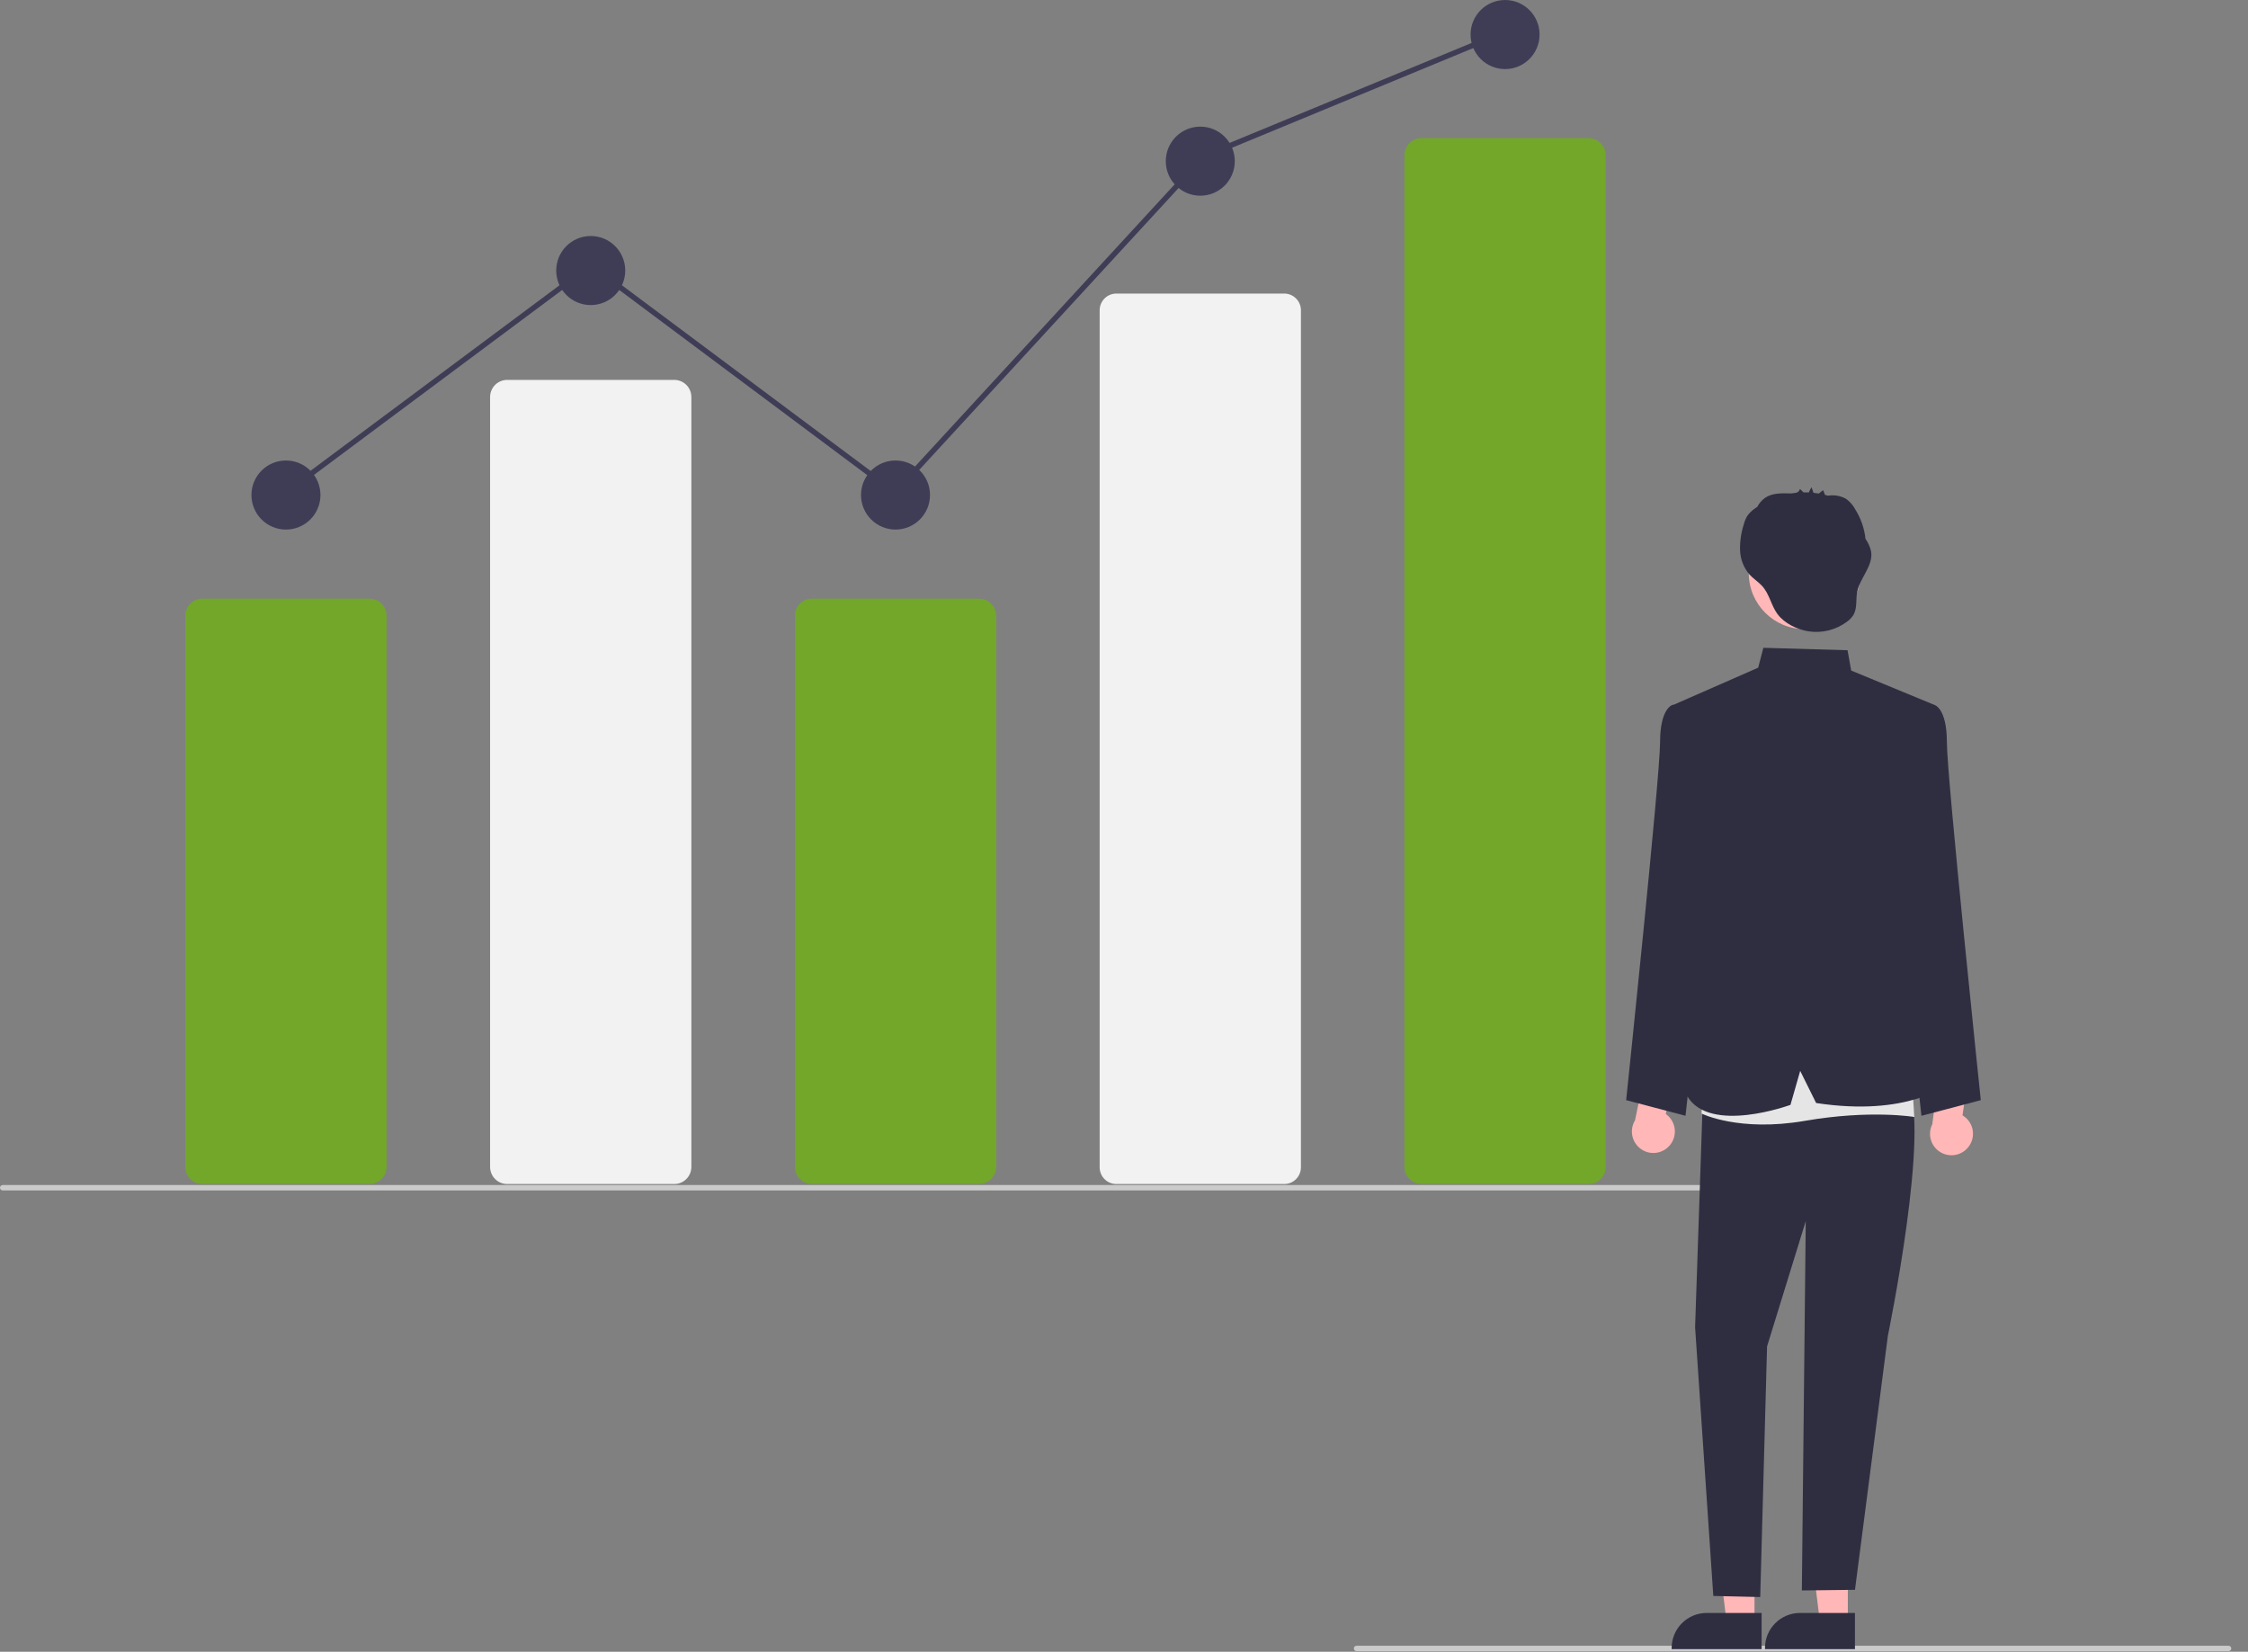
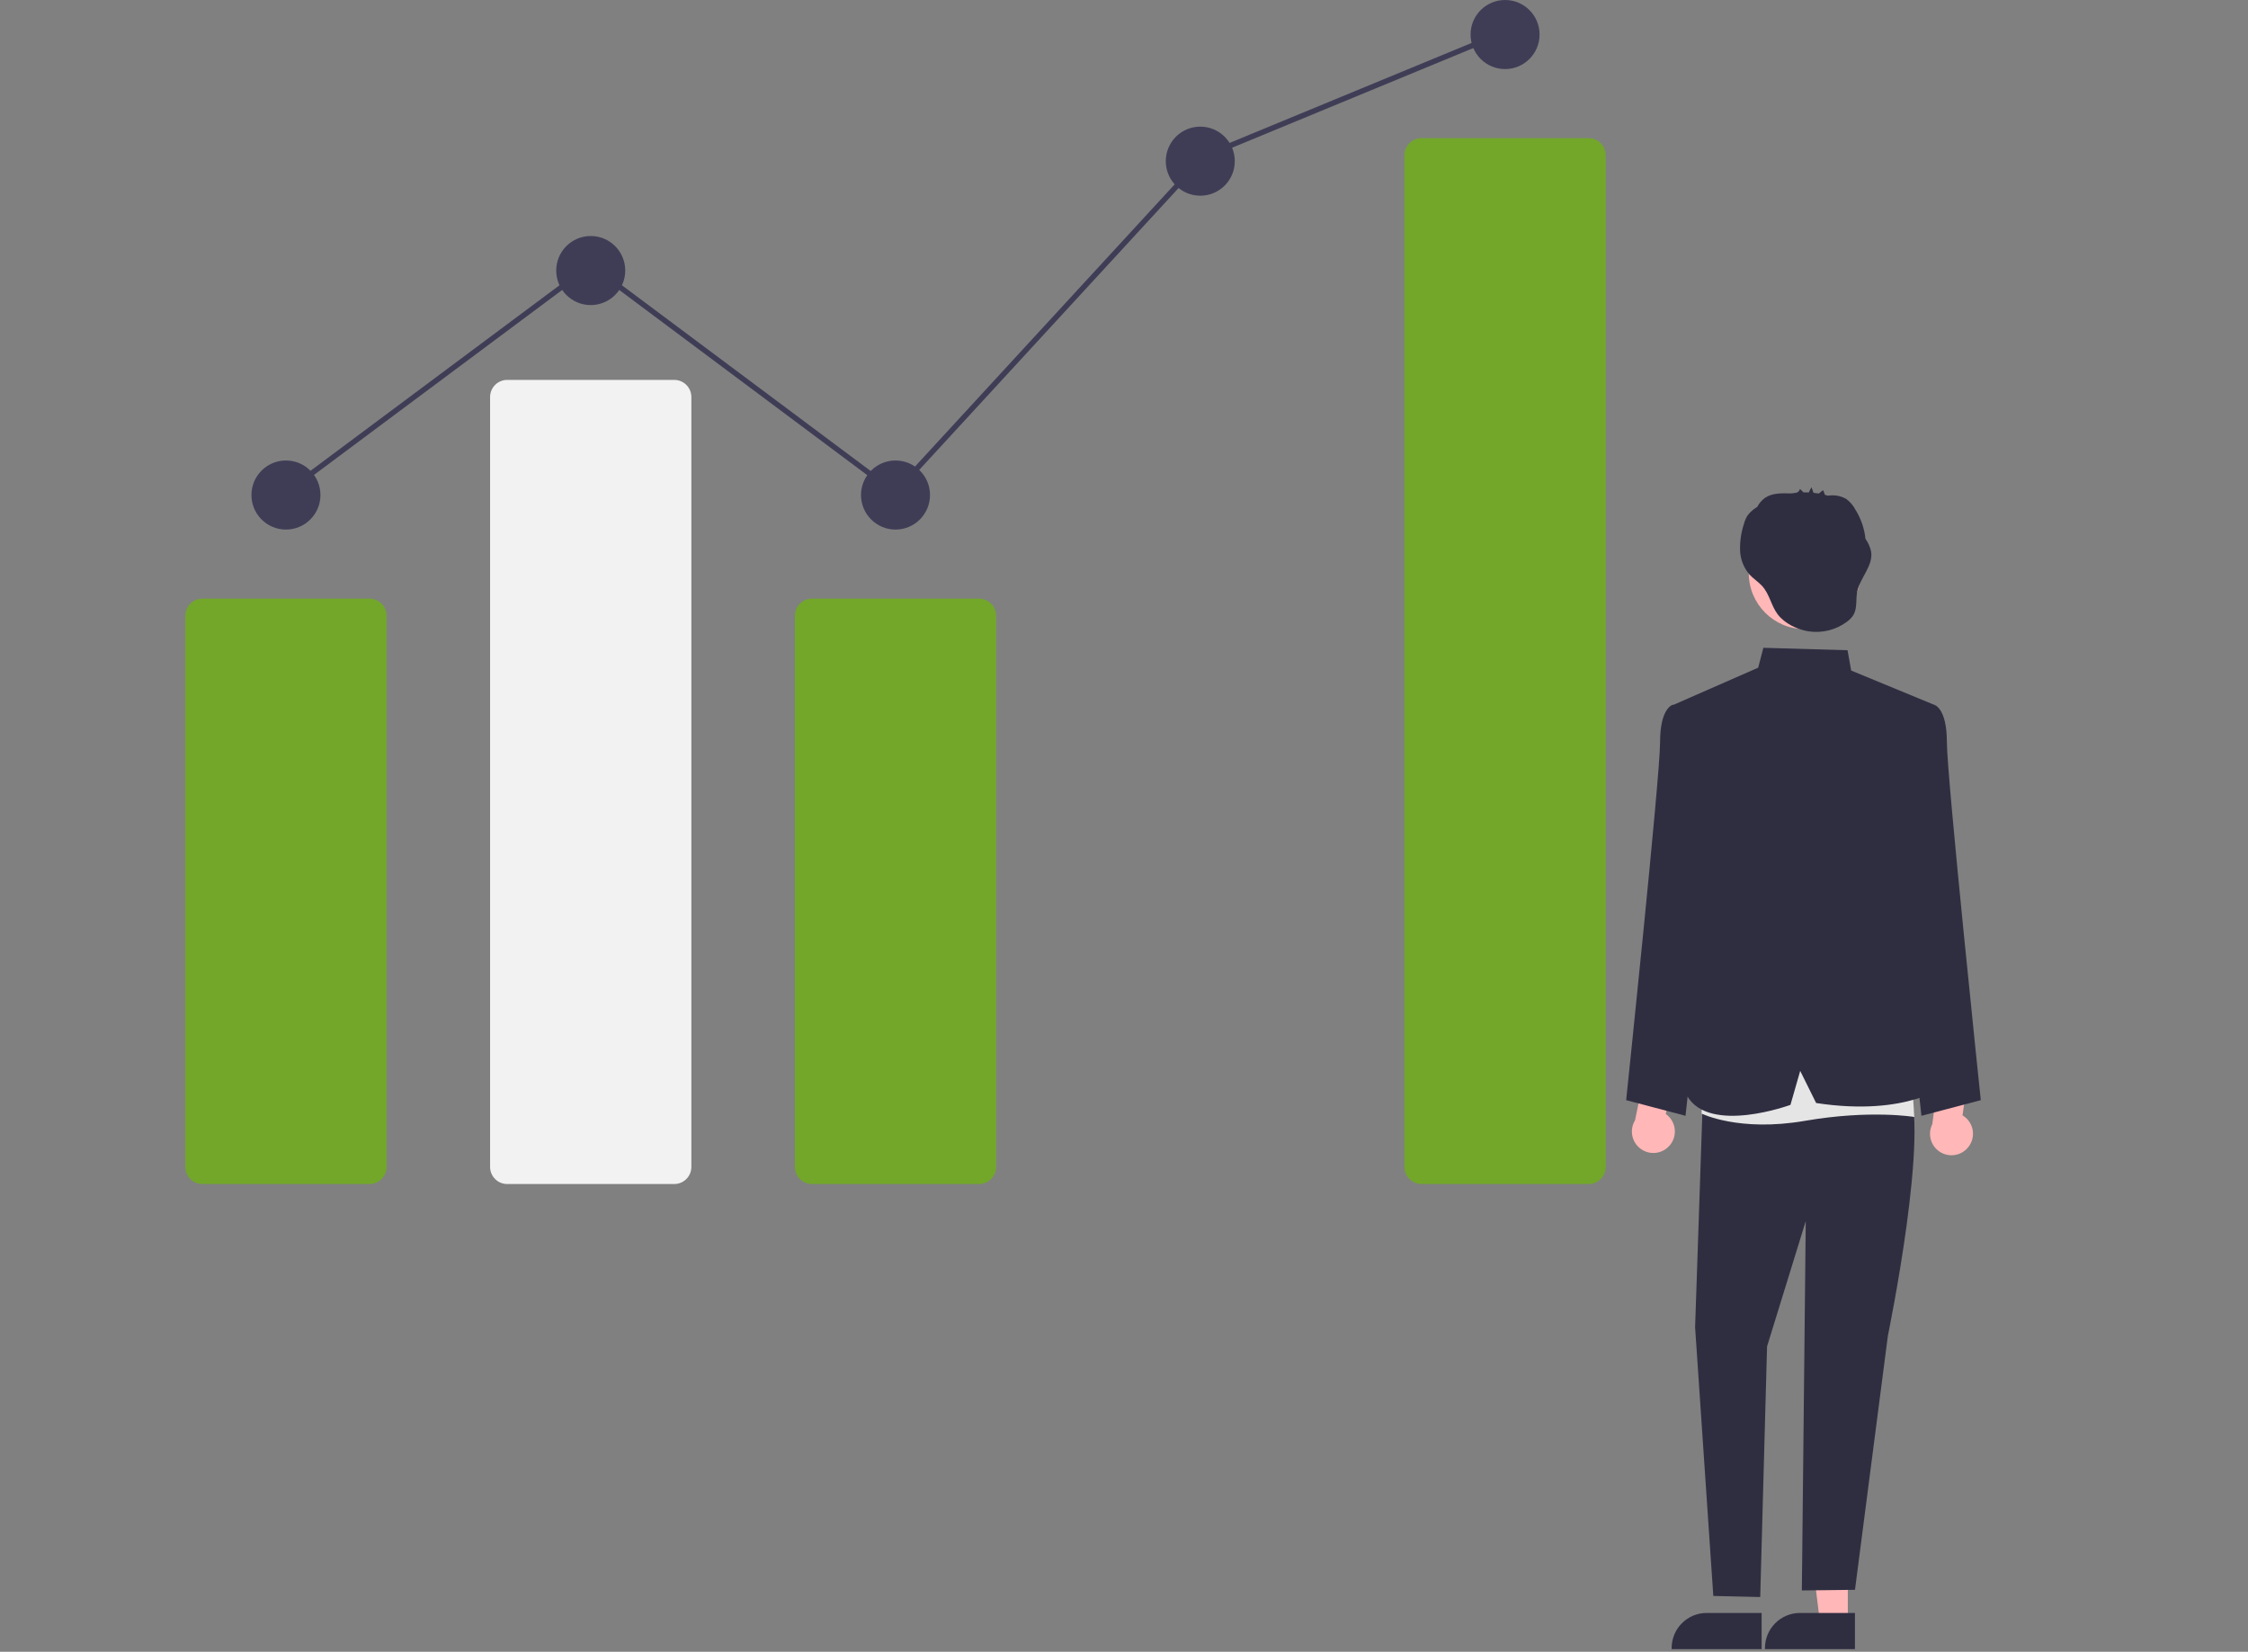
<svg xmlns="http://www.w3.org/2000/svg" width="392" height="288" viewBox="0 0 392 288" fill="none">
  <rect x="0" y="0" width="392" height="288" fill="#808080" stroke="none" />
  <path d="M64.434 206.445H35.29C34.501 206.445 33.745 206.13 33.187 205.572C32.629 205.013 32.315 204.256 32.314 203.466V107.357C32.315 106.568 32.629 105.81 33.187 105.252C33.745 104.693 34.501 104.379 35.29 104.378H64.434C65.223 104.379 65.98 104.693 66.538 105.252C67.096 105.81 67.41 106.568 67.411 107.357V203.466C67.41 204.256 67.096 205.013 66.538 205.572C65.98 206.13 65.223 206.445 64.434 206.445Z" fill="#72A72A" />
  <path d="M117.581 206.446H88.438C87.648 206.445 86.892 206.131 86.334 205.572C85.776 205.014 85.462 204.256 85.461 203.466V69.219C85.462 68.43 85.776 67.672 86.334 67.114C86.892 66.555 87.648 66.241 88.438 66.24H117.581C118.37 66.241 119.127 66.555 119.685 67.114C120.243 67.672 120.557 68.43 120.558 69.219V203.466C120.557 204.256 120.243 205.014 119.685 205.572C119.127 206.131 118.37 206.445 117.581 206.446Z" fill="#F2F2F2" />
  <path d="M170.728 206.445H141.585C140.795 206.445 140.039 206.13 139.481 205.572C138.923 205.013 138.609 204.256 138.608 203.466V107.357C138.609 106.568 138.923 105.81 139.481 105.252C140.039 104.693 140.795 104.379 141.585 104.378H170.728C171.517 104.379 172.274 104.693 172.832 105.252C173.39 105.81 173.704 106.568 173.705 107.357V203.466C173.704 204.256 173.39 205.013 172.832 205.572C172.274 206.13 171.517 206.445 170.728 206.445Z" fill="#72A72A" />
-   <path d="M223.875 206.446H194.732C193.96 206.462 193.214 206.172 192.656 205.639C192.098 205.106 191.774 204.373 191.755 203.601V54.03C191.774 53.258 192.098 52.525 192.656 51.992C193.214 51.459 193.96 51.169 194.732 51.186H223.875C224.646 51.169 225.393 51.459 225.951 51.992C226.509 52.525 226.833 53.258 226.852 54.03V203.601C226.833 204.373 226.509 205.106 225.951 205.639C225.393 206.172 224.646 206.462 223.875 206.446Z" fill="#F2F2F2" />
  <path d="M277.022 206.445H247.879C247.089 206.445 246.333 206.13 245.775 205.572C245.217 205.014 244.903 204.256 244.902 203.466V27.067C244.903 26.277 245.217 25.519 245.775 24.961C246.333 24.402 247.089 24.088 247.879 24.087H277.022C277.811 24.088 278.568 24.402 279.126 24.961C279.684 25.519 279.998 26.277 279.999 27.067V203.466C279.998 204.256 279.684 205.014 279.126 205.572C278.568 206.13 277.811 206.445 277.022 206.445Z" fill="#72A72A" />
  <path d="M49.862 92.335C53.185 92.335 55.879 89.639 55.879 86.313C55.879 82.987 53.185 80.291 49.862 80.291C46.539 80.291 43.846 82.987 43.846 86.313C43.846 89.639 46.539 92.335 49.862 92.335Z" fill="#3F3D56" />
  <path d="M103.009 53.193C106.332 53.193 109.026 50.496 109.026 47.171C109.026 43.845 106.332 41.149 103.009 41.149C99.686 41.149 96.993 43.845 96.993 47.171C96.993 50.496 99.686 53.193 103.009 53.193Z" fill="#3F3D56" />
  <path d="M156.156 92.335C159.479 92.335 162.173 89.639 162.173 86.313C162.173 82.987 159.479 80.291 156.156 80.291C152.833 80.291 150.14 82.987 150.14 86.313C150.14 89.639 152.833 92.335 156.156 92.335Z" fill="#3F3D56" />
  <path d="M209.303 34.124C212.626 34.124 215.32 31.428 215.32 28.102C215.32 24.776 212.626 22.08 209.303 22.08C205.98 22.08 203.287 24.776 203.287 28.102C203.287 31.428 205.98 34.124 209.303 34.124Z" fill="#3F3D56" />
  <path d="M262.45 12.044C265.773 12.044 268.467 9.348 268.467 6.022C268.467 2.696 265.773 0 262.45 0C259.128 0 256.434 2.696 256.434 6.022C256.434 9.348 259.128 12.044 262.45 12.044Z" fill="#3F3D56" />
-   <path d="M311.173 207.564H0.469C0.345 207.564 0.225 207.515 0.137 207.426C0.049 207.338 0 207.219 0 207.094C0 206.97 0.049 206.85 0.137 206.762C0.225 206.674 0.345 206.625 0.469 206.625H311.173C311.298 206.625 311.417 206.674 311.505 206.762C311.593 206.85 311.643 206.97 311.643 207.094C311.643 207.219 311.593 207.338 311.505 207.426C311.417 207.515 311.298 207.564 311.173 207.564Z" fill="#CBCBCB" />
-   <path d="M388.615 287.89H236.548C236.424 287.89 236.304 287.841 236.216 287.753C236.128 287.664 236.079 287.545 236.079 287.42C236.079 287.296 236.128 287.176 236.216 287.088C236.304 287 236.424 286.951 236.548 286.951H388.615C388.739 286.951 388.858 287 388.946 287.088C389.034 287.176 389.084 287.296 389.084 287.42C389.084 287.545 389.034 287.664 388.946 287.753C388.858 287.841 388.739 287.89 388.615 287.89Z" fill="#CBCBCB" />
  <path d="M290.961 199.929C291.347 199.545 291.644 199.081 291.832 198.569C292.019 198.058 292.092 197.512 292.046 196.969C292 196.427 291.835 195.901 291.564 195.429C291.292 194.957 290.921 194.55 290.476 194.237L292.321 185.928L287.549 183.574L285.108 195.345C284.632 196.129 284.461 197.06 284.625 197.962C284.79 198.864 285.279 199.674 286.001 200.239C286.722 200.804 287.625 201.084 288.54 201.027C289.454 200.97 290.316 200.579 290.961 199.929Z" fill="#FFB7B7" />
  <path d="M343.144 200.111C343.499 199.698 343.76 199.213 343.907 198.689C344.054 198.164 344.085 197.614 343.997 197.077C343.909 196.539 343.704 196.028 343.397 195.578C343.09 195.129 342.688 194.752 342.22 194.474L343.418 186.047L338.478 184.069L336.954 195.994C336.541 196.813 336.441 197.754 336.675 198.641C336.909 199.527 337.459 200.297 338.222 200.805C338.985 201.312 339.908 201.522 340.815 201.394C341.722 201.266 342.551 200.809 343.144 200.111Z" fill="#FFB7B7" />
-   <path d="M305.946 282.823L301.08 282.823L298.765 264.038L305.947 264.038L305.946 282.823Z" fill="#FFB7B7" />
  <path d="M307.187 287.544L291.496 287.544V287.345C291.497 285.724 292.14 284.169 293.285 283.023C294.431 281.877 295.984 281.233 297.604 281.233L307.187 281.233L307.187 287.544Z" fill="#2F2E41" />
  <path d="M322.219 282.823L317.353 282.823L315.038 264.038L322.22 264.038L322.219 282.823Z" fill="#FFB7B7" />
  <path d="M323.46 287.544L307.77 287.544V287.345C307.77 285.724 308.414 284.169 309.559 283.023C310.704 281.877 312.257 281.233 313.877 281.233L323.461 281.233L323.46 287.544Z" fill="#2F2E41" />
  <path d="M332.017 124.778L337.264 122.883C337.264 122.883 339.491 123.357 339.491 129.401C339.491 135.446 345.406 191.822 345.406 191.822L335.055 194.55L329.204 141.063L332.017 124.778Z" fill="#2F2E41" />
  <path d="M296.954 124.778L291.707 122.883C291.707 122.883 289.48 123.357 289.48 129.401C289.48 135.446 283.565 191.822 283.565 191.822L293.916 194.55L299.767 141.063L296.954 124.778Z" fill="#2F2E41" />
  <path d="M297.021 189.076L295.587 231.424L298.762 278.269L306.944 278.458L308.135 234.76L314.882 212.911L314.202 277.309L323.466 277.199L329.204 232.893C329.204 232.893 336.781 196.226 332.579 189.076L313.227 182.635L297.021 189.076Z" fill="#2F2E41" />
  <path d="M297.179 183.973L296.712 194.16C296.712 194.16 303.241 197.412 314.718 195.431C326.194 193.45 333.823 194.756 333.823 194.756L332.942 181.77L297.179 183.973Z" fill="#E5E5E5" />
  <path d="M291.498 123.034L306.589 116.415L307.489 112.949L322.17 113.374L322.805 116.916L337.264 122.883L330.893 145.054L331.547 160.65L339.491 189.076C339.491 189.076 332.79 194.771 316.692 192.321L313.914 186.719L312.215 192.643C312.215 192.643 298.099 197.84 294.186 191.075L297.021 142.2L291.498 123.034Z" fill="#2F2E41" />
  <path d="M314.696 109.692C320.08 109.692 324.445 105.324 324.445 99.935C324.445 94.547 320.08 90.178 314.696 90.178C309.312 90.178 304.948 94.547 304.948 99.935C304.948 105.324 309.312 109.692 314.696 109.692Z" fill="#FFB7B7" />
  <path d="M326.28 96.155C326.105 95.361 325.77 94.611 325.295 93.952C325.105 92.129 324.497 90.374 323.519 88.825C323.136 88.099 322.592 87.471 321.929 86.988C321.169 86.55 320.302 86.334 319.426 86.363C319.267 86.361 318.981 86.409 318.724 86.421C318.56 86.37 318.393 86.324 318.227 86.281C318.13 86.065 317.937 85.434 317.883 85.477L317.157 86.054C316.85 86.001 316.541 85.959 316.232 85.926C316.119 85.604 316.006 85.282 315.893 84.96C315.71 85.248 315.55 85.55 315.413 85.863C315.105 85.848 314.797 85.843 314.488 85.847L313.871 85.254C313.834 85.419 313.751 85.57 313.63 85.689C313.509 85.808 313.356 85.888 313.19 85.921C312.906 85.95 312.623 85.988 312.341 86.034C312.318 86.034 312.295 86.034 312.272 86.033C310.752 85.995 309.117 85.927 307.846 86.762C307.251 87.171 306.767 87.721 306.437 88.363C306.281 88.469 306.125 88.574 305.974 88.686C305.464 89.034 305.022 89.472 304.67 89.98C304.414 90.417 304.22 90.888 304.093 91.379C303.608 92.856 303.383 94.406 303.429 95.96C303.481 97.525 304.071 99.024 305.099 100.204C305.751 100.905 306.58 101.423 307.233 102.123C308.577 103.565 308.829 105.576 309.978 107.101C311.194 108.714 313.413 109.776 315.362 110.081C316.534 110.257 317.729 110.201 318.879 109.914C320.029 109.627 321.111 109.115 322.063 108.408C322.519 108.09 322.907 107.683 323.203 107.211C323.88 106.04 323.593 104.568 323.844 103.239C324.315 100.747 326.691 98.657 326.28 96.155Z" fill="#2F2E41" />
  <path d="M49.541 86.689L48.981 85.936L103.01 45.677L155.985 85.225L209.685 26.872L209.781 26.832L261.897 5.304L262.255 6.173L210.235 27.661L156.102 86.485L103.009 46.849L49.541 86.689Z" fill="#3F3D56" />
</svg>